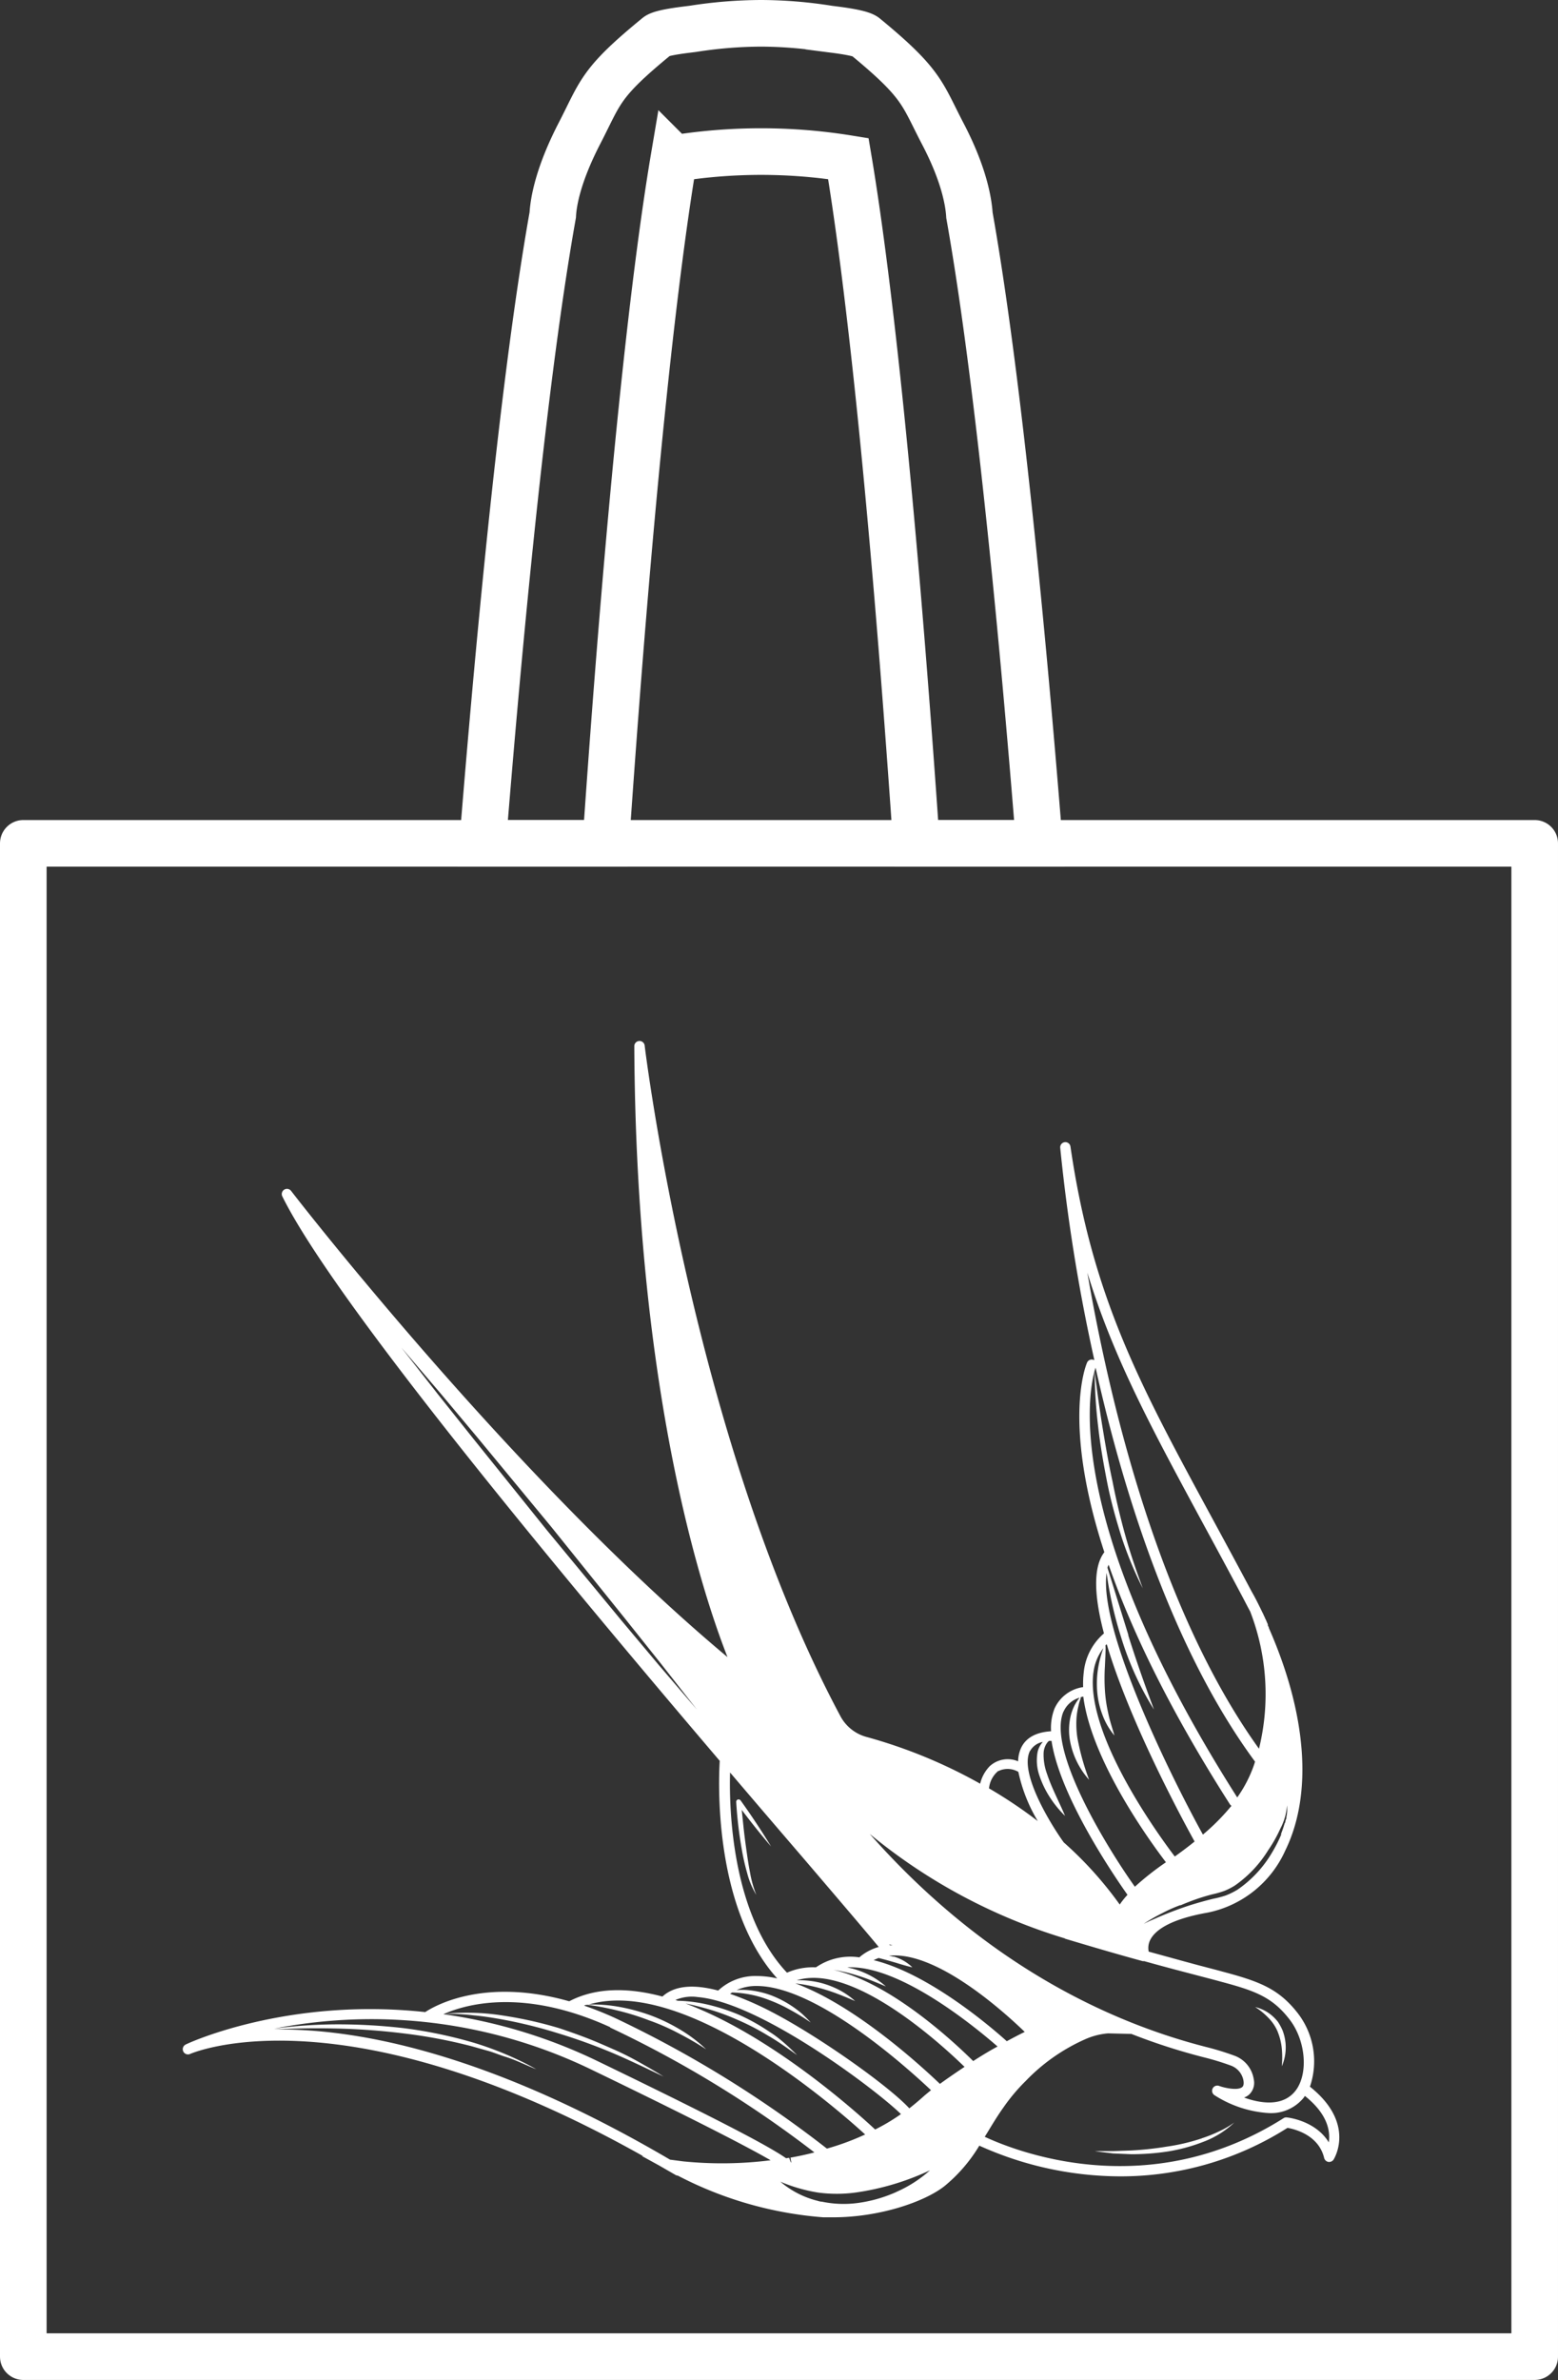
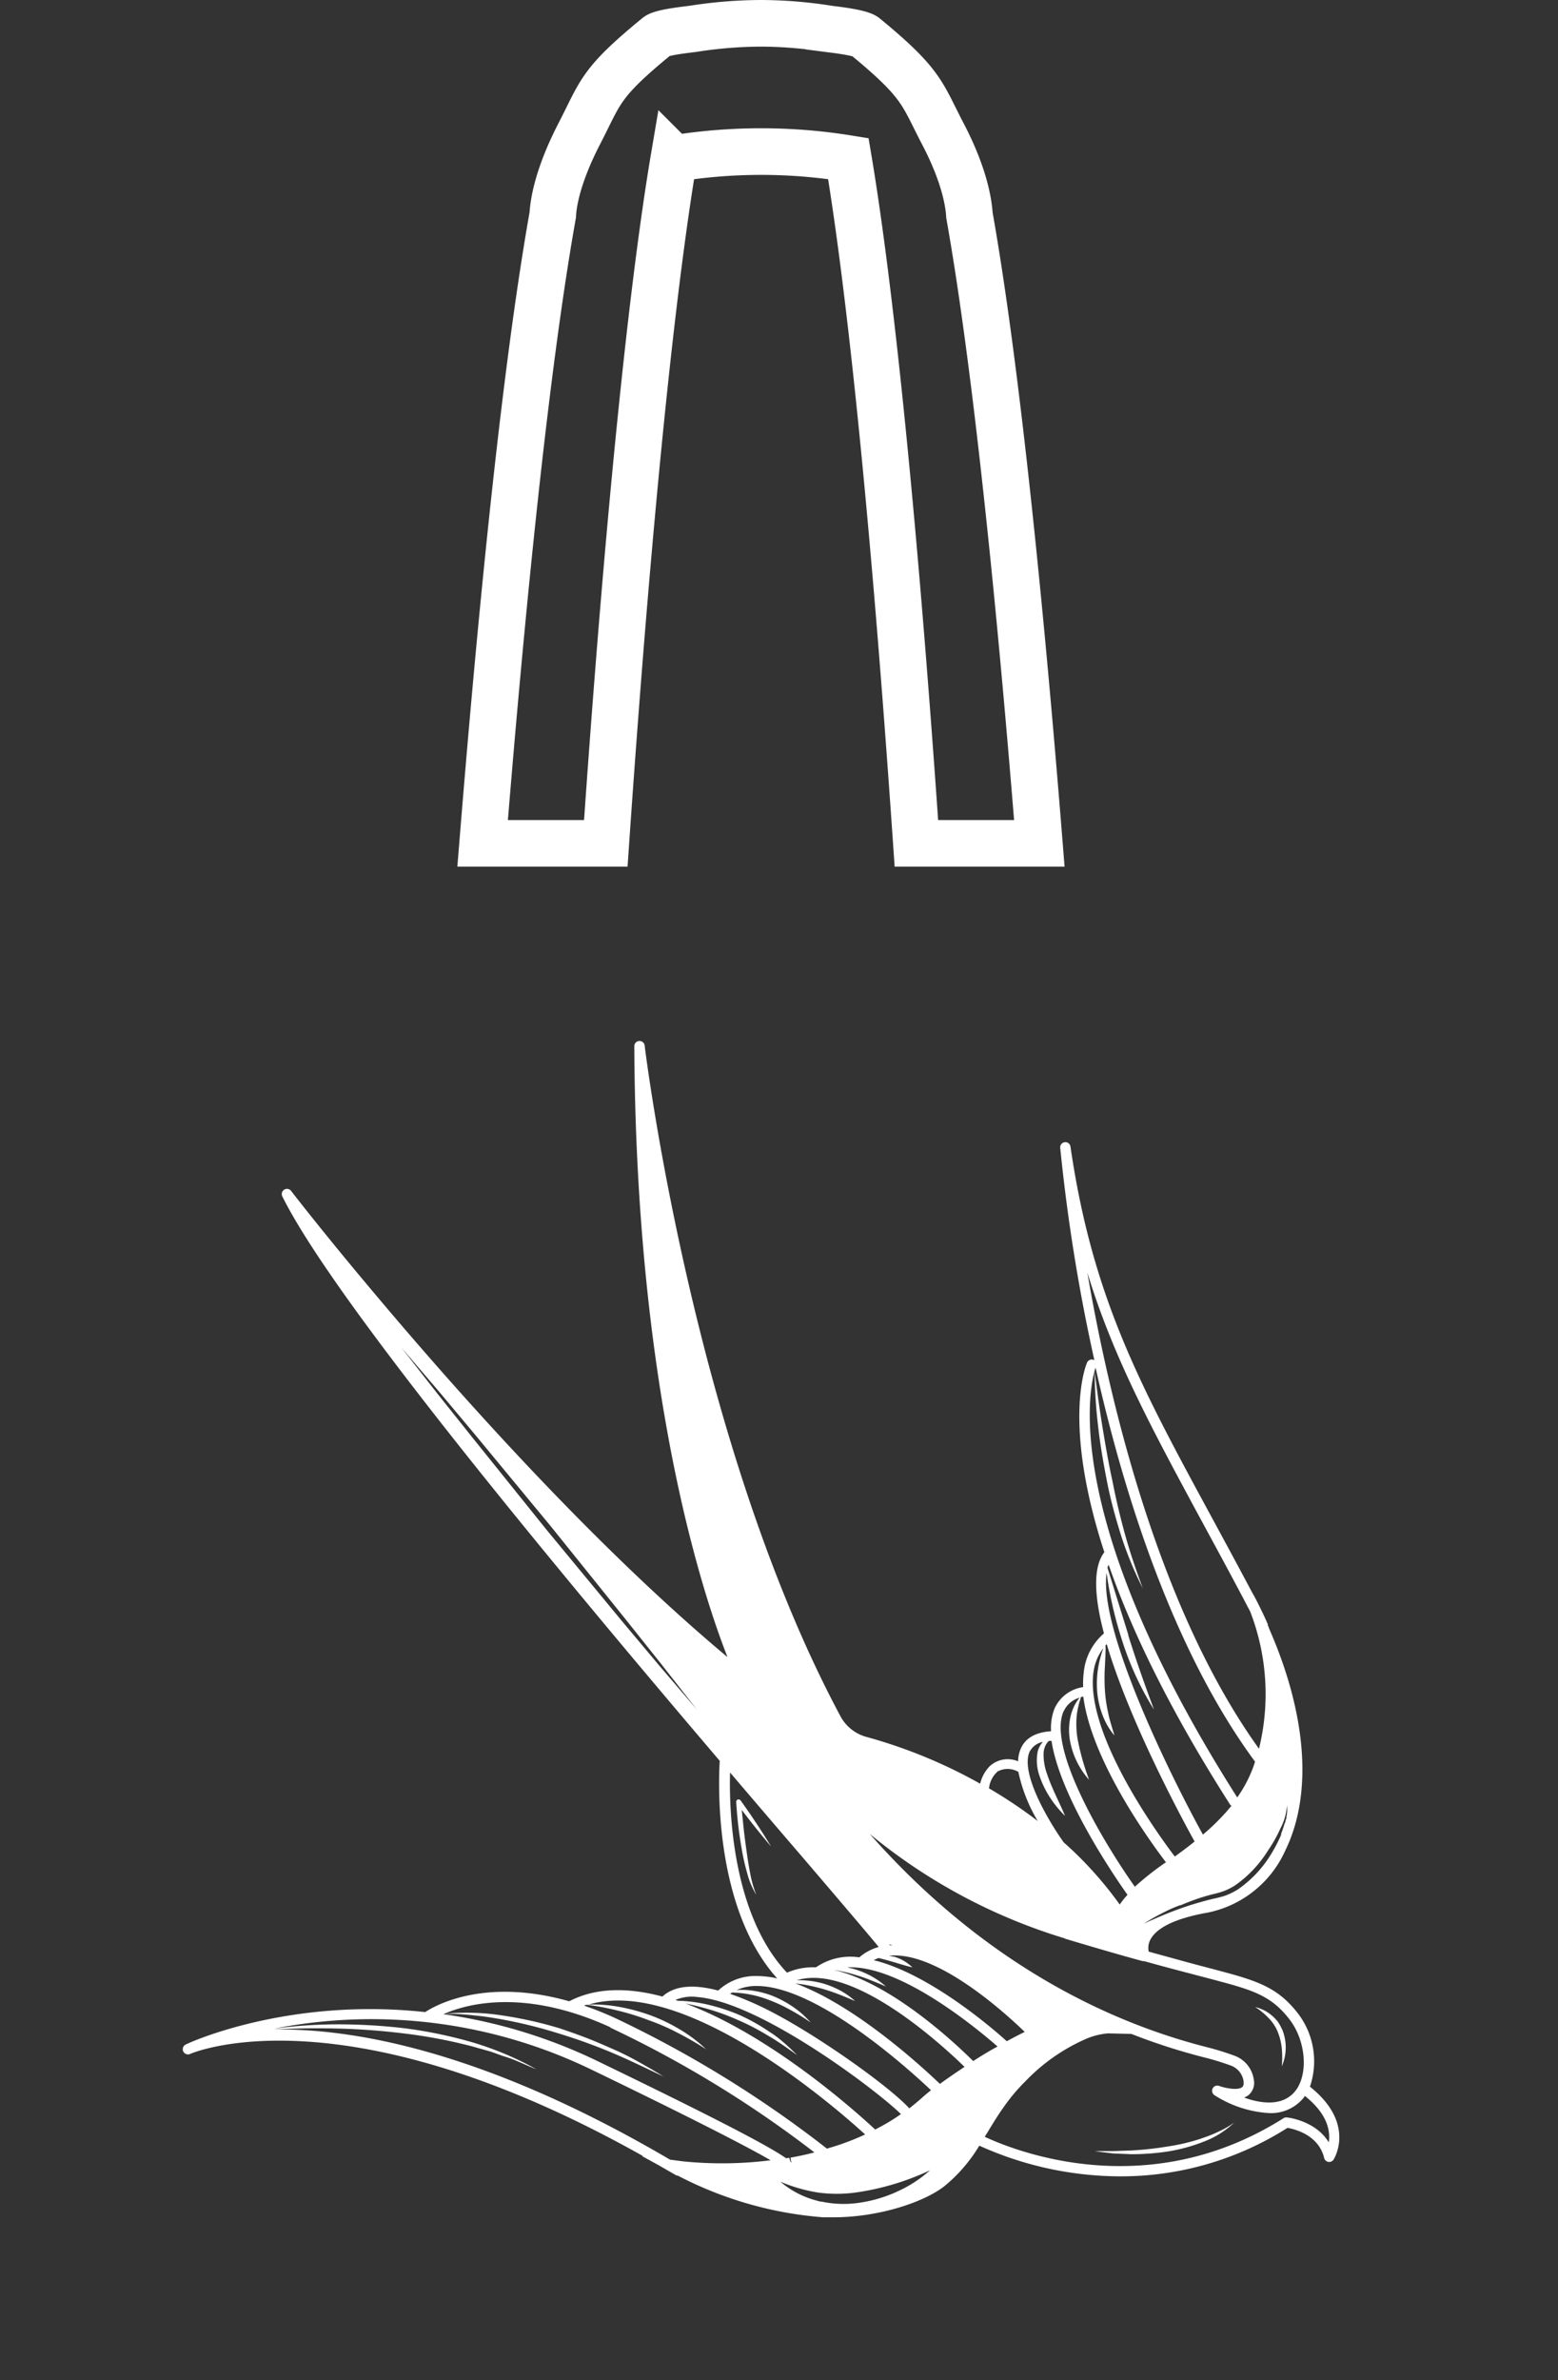
<svg xmlns="http://www.w3.org/2000/svg" viewBox="0 0 200.6 306.28">
  <rect x="0" y="0" width="200.6" height="306.28" fill="#333333" stroke="none" />
  <defs>
    <style>.cls-1{fill:#fff;}.cls-2,.cls-3{fill:none;stroke:#fff;stroke-width:6px;}.cls-2{stroke-miterlimit:10;}.cls-3{stroke-linecap:round;stroke-linejoin:round;}</style>
  </defs>
  <g data-name="Calque 2" id="Calque_2">
    <g data-name="Calque 1" id="Calque_1-2">
-       <path class="cls-1" d="M168.66,268.53h0a10.13,10.13,0,0,0-1.56-9.45c-2.46-3.16-4.94-4.09-9.63-5.34-.79-.22-1.66-.44-2.6-.69l-.54-.14-1.92-.52-4.51-1.24a2.31,2.31,0,0,1,.21-1.53c.56-1.1,2.3-2.6,7.38-3.49a14,14,0,0,0,10-8c3.55-7.26,2.77-17.51-2.11-28.61,0-.12-.09-.23-.14-.34l0-.06a.36.36,0,0,0,0-.09c-.07-.16-.14-.31-.2-.46s-.07-.16-.11-.23-.05-.12-.07-.17-.12-.24-.17-.36-.1-.22-.15-.31l-.26-.54-.11-.22,0,0c-.31-.63-.63-1.26-1-1.9-1.84-3.46-3.57-6.65-5.2-9.66-9.22-17-15.31-28.23-18.14-47.61a.66.66,0,0,0-1.32.15,231.64,231.64,0,0,0,4.39,27.29h0l-.07,0a.65.65,0,0,0-.87.35c-.2.45-3.16,7.89,2.23,24.39h0c-1.54,2-1.25,5.91-.05,10.45a7.55,7.55,0,0,0-2.6,5,12,12,0,0,0-.08,1.91,4.77,4.77,0,0,0-3.68,2.75,6.83,6.83,0,0,0-.45,2.93c-1.89.12-3.18.8-3.82,2.06a4.26,4.26,0,0,0-.42,1.81,3.43,3.43,0,0,0-3.65.62,4.84,4.84,0,0,0-1.24,2.26,64.94,64.94,0,0,0-14.57-6,5.4,5.4,0,0,1-3.4-2.65C89.25,185.45,83.05,135,83,134.52a.67.67,0,0,0-1.33.08c.21,44.79,8.91,70.82,12,78.65C75.78,198.31,57.65,177.76,47,165l-.84-1c-5.34-6.42-8.59-10.63-8.69-10.76a.67.67,0,0,0-1.13.7C43,167.44,72,202.33,92.67,226.6c-.15,2.41-.86,18.82,7.4,28a12,12,0,0,0-2.6-.31h0a7,7,0,0,0-5,1.87c-3.27-.87-5.67-.61-7.18.77-4.31-1.15-8.49-1.22-12,.61-11-3.12-17.4.63-18.54,1.39C36.91,257,24.06,263,23.88,263.12a.67.67,0,0,0,.57,1.21c.2-.09,19.63-8.62,58.34,13.13h0l-.13,0,2.22,1.22L87,279.9a.74.74,0,0,0,.28.08h0A48.49,48.49,0,0,0,106,285.34l1.27,0c6,0,11.77-2,14.32-4a20,20,0,0,0,4.5-5.22,44.29,44.29,0,0,0,18.15,3.95,40,40,0,0,0,21.53-6.24c.87.15,4,.88,4.72,3.87a.69.69,0,0,0,.53.51.7.7,0,0,0,.68-.29C171.73,277.87,174.66,273.3,168.66,268.53ZM84.84,214.29,80,208.52l-9.59-11.61L61,185.21l-4.69-5.88-4.64-5.93,4.89,5.72,4.83,5.77,9.59,11.6L80.4,208.2l4.69,5.88L89.73,220Zm78.45,23.8a17.56,17.56,0,0,0,1.56-2.77v0a7.49,7.49,0,0,0,.86-3,4.71,4.71,0,0,1-.08,1.5c0,.12,0,.23-.08.35a1.21,1.21,0,0,1-.05.18c0,.09,0,.18-.09.27-.13.47-.29.92-.46,1.36l0,.08,0,.06a18.48,18.48,0,0,1-1.18,2.3,14.94,14.94,0,0,1-4.44,4.76,9.49,9.49,0,0,1-1.5.74,12.94,12.94,0,0,1-1.59.42c-1,.24-2.06.54-3.08.86a47.56,47.56,0,0,0-4.68,1.81l0,0c-.41.17-.82.36-1.23.56a24.23,24.23,0,0,1,2.43-1.39c.73-.38,1.48-.72,2.25-1a.29.29,0,0,1,.1,0c.33-.15.66-.28,1-.41a25.73,25.73,0,0,1,3.09-1,12.22,12.22,0,0,0,1.51-.43,8.41,8.41,0,0,0,1.37-.7A15.31,15.31,0,0,0,163.29,238.09Zm-18-27.67-2.69-8.65c0-.14.09-.27.14-.41,2.84,8.15,7.64,18.35,15.63,30.85a.51.51,0,0,0,.19.17h0a27.93,27.93,0,0,1-3.68,3.71h0c-4.29-7.77-13.43-26.41-12.4-33.68a49.2,49.2,0,0,0,1.87,8.29,38.85,38.85,0,0,0,4.23,9.3C147.39,216.8,146.27,213.64,145.26,210.42ZM140,163.77c3.37,11,8.3,20.08,14.74,32,1.63,3,3.36,6.19,5.19,9.64.34.64.66,1.27,1,1.9a.1.1,0,0,1,0,0,.31.31,0,0,1,.05.1,29.45,29.45,0,0,1,1.12,17.63C149.27,207.19,142.92,180.7,140,163.77ZM141.06,176c3.65,16.34,10,36.42,20.53,50.7h0c-.08.29-.18.57-.29.86a16.75,16.75,0,0,1-2,3.75h0C135.93,194.55,140.45,177.79,141.06,176Zm-.28,39.28a6.4,6.4,0,0,1,1.28-3.18c-.09.26-.19.53-.26.8a13,13,0,0,0-.37,1.52,12.59,12.59,0,0,0-.17,3.13,10.88,10.88,0,0,0,.67,3.09,9,9,0,0,0,1.56,2.7c-.29-1-.62-1.95-.81-2.93a18.14,18.14,0,0,1-.42-2.93,24.63,24.63,0,0,1,0-3l.07-1.51c0-.4.05-.81,0-1.23l.17-.15c3,10.13,9.84,22.74,11.31,25.39h0c-.79.64-1.64,1.28-2.55,1.93C149.21,236.21,139.74,223.24,140.78,215.23Zm-3.85,5a3.21,3.21,0,0,1,2.08-1.81l0,0-.23.29c-.14.2-.27.42-.39.63a6.4,6.4,0,0,0-.53,1.4,8,8,0,0,0-.13,3,10.26,10.26,0,0,0,2.5,5.25,31,31,0,0,1-1.51-5.4,11.72,11.72,0,0,1-.1-2.71,9,9,0,0,1,.23-1.36,5.23,5.23,0,0,1,.18-.68l.11-.34,0-.14a3.38,3.38,0,0,1,.34-.08c1.06,8.32,8.7,18.79,10.64,21.32h0l0,0a36.28,36.28,0,0,0-4,3.15h0C142.47,237.67,134.81,225.18,136.93,220.25Zm-4.31,5.06a2.4,2.4,0,0,1,1.65-1.18,2.93,2.93,0,0,0-.67,1.28,6,6,0,0,0,.26,3.15,12.33,12.33,0,0,0,1.35,2.75,13.52,13.52,0,0,0,1.92,2.34c-.78-1.86-1.72-3.58-2.32-5.4a7.14,7.14,0,0,1-.44-2.71,2.44,2.44,0,0,1,.41-1.23,1.67,1.67,0,0,1,.28-.31l.33,0c1.07,7.18,8.14,17.5,9.78,19.81h0a10.32,10.32,0,0,0-1,1.25,47.94,47.94,0,0,0-7.21-8h0C135.15,234.57,131.21,228.07,132.62,225.31Zm-4.08,2.58a2.72,2.72,0,0,1,2.58.1,20.56,20.56,0,0,0,2.5,6.33,59.89,59.89,0,0,0-6.28-4.21A3.35,3.35,0,0,1,128.54,227.89Zm8.57,21.56c4,1.2,7.24,2.14,10,2.89a.41.41,0,0,0,.19,0c2.89.81,5.22,1.41,7.2,1.93.95.25,1.81.47,2.6.69,4.49,1.19,6.7,2,8.92,4.87,1.93,2.47,2.39,6.28,1.18,8.57a4,4,0,0,1-.53.78c-1.32,1.53-3.57,1.76-6.49.72a2.29,2.29,0,0,0,.59-.33,2.06,2.06,0,0,0,.66-2,3.85,3.85,0,0,0-2.52-3.07,35.47,35.47,0,0,0-3.62-1.11c-11.74-3-28.09-10.18-43.31-27.42A72.39,72.39,0,0,0,137.11,249.45Zm-22.06,2.33a5.61,5.61,0,0,0-.59-.13c6.07-.65,14.68,7.1,17.48,9.8-.73.36-1.47.74-2.2,1.14l-.11.06h0c-2.22-2-10.14-8.72-17.14-10.43a6.18,6.18,0,0,1,.64-.28c.59.15,1.16.3,1.73.47.86.24,1.69.53,2.61.73A5.67,5.67,0,0,0,115.05,251.78Zm-.58-1.6.46.11-.37,0h0A.42.42,0,0,0,114.47,250.18ZM94,228.1c3.61,4.24,6.94,8.12,9.8,11.45,4.39,5.14,8,9.37,9.34,11a6.5,6.5,0,0,0-2.41,1.26.27.27,0,0,0-.07.08,7.81,7.81,0,0,0-5.6,1.28l-.11,0a8.24,8.24,0,0,0-3.62.69C94.24,246.36,93.86,232.82,94,228.1ZM89.85,257C98,257.7,113,269.09,116,272.06a25.33,25.33,0,0,1-3.2,1.92l-.12.06h0c-2.65-2.47-13.53-12.16-24.41-16.21.78.15,1.55.34,2.32.55a29.09,29.09,0,0,1,4.26,1.5,30.58,30.58,0,0,1,4,2.06c1.32.75,2.54,1.65,3.79,2.53-.54-.53-1.09-1.07-1.67-1.57s-1.2-1-1.84-1.39a25,25,0,0,0-4-2.24,25.26,25.26,0,0,0-4.4-1.39,19.45,19.45,0,0,0-3.48-.41l-.28-.1A5.36,5.36,0,0,1,89.85,257Zm-14.14,1a36.67,36.67,0,0,1,3.92.76,31.94,31.94,0,0,1,3.93,1.23,27.42,27.42,0,0,1,3.77,1.65,40.28,40.28,0,0,1,3.59,2.08,18.81,18.81,0,0,0-3.34-2.53,22.82,22.82,0,0,0-3.79-1.83,24.59,24.59,0,0,0-4.06-1.1,19.08,19.08,0,0,0-3.92-.3C88,254.35,107,270.67,111.39,274.68a32.78,32.78,0,0,1-4.51,1.7l-.41.12a145.51,145.51,0,0,0-27.35-16.84c-1.36-.62-2.66-1.13-3.91-1.56C75.37,258,75.54,258,75.71,258Zm2.85,2.92a143.35,143.35,0,0,1,26.3,16.07h0c-1,.26-2,.48-3.08.67l.11.65h0l-.09-.09h0l-.19-.54-.4.06h0c-2-1.41-7.75-4.51-24.19-12.46a67,67,0,0,0-19.93-6.08C60.22,257.81,67.63,255.89,78.56,260.87ZM99.22,278h0a50,50,0,0,1-11.28.14l-1.67-.22h0c-24-14.08-40.94-16.92-51-16.74,2.63-.16,5.27-.2,7.9-.14a86.94,86.94,0,0,1,8.84.64,66,66,0,0,1,8.7,1.64l2.13.6c.71.2,1.39.49,2.1.72,1.42.42,2.73,1.11,4.12,1.65a40.59,40.59,0,0,0-8.21-3.46A58.21,58.21,0,0,0,52,261a73.8,73.8,0,0,0-8.91-.49,63,63,0,0,0-7.78.55,65,65,0,0,1,41.08,5.39c14.36,6.94,20.32,10.1,22.8,11.53Zm16.15,4.1-.4.17h0a17.9,17.9,0,0,1-4.63,1.24,13.66,13.66,0,0,1-4.51-.18c-.25,0-.5-.1-.75-.16a11.75,11.75,0,0,1-4.6-2.41,21.07,21.07,0,0,0,4.82,1.39,18.13,18.13,0,0,0,4.88,0,33.53,33.53,0,0,0,9.56-2.86A16.14,16.14,0,0,1,115.37,282.09Zm3.71-12.47c-.66.6-1.34,1.17-2,1.69-2.6-2.84-11.62-9.26-17.82-12.46A40.2,40.2,0,0,0,94,256.58l.26-.17a14.3,14.3,0,0,1,4.85,1,19.52,19.52,0,0,1,2.7,1.27c.88.48,1.72,1,2.58,1.59-.35-.38-.71-.73-1.09-1.09a13.59,13.59,0,0,0-4-2.4,11.67,11.67,0,0,0-3-.68,8.9,8.9,0,0,0-1.46,0,6.11,6.11,0,0,1,2.57-.53h0c7.74,0,19.45,10.57,22.46,13.41Zm5.08-3.63c-1.33.88-2.41,1.64-3.14,2.17h0c-2.3-2.2-10.91-10.12-18.62-12.93l.85.11a23,23,0,0,1,4.6,1.24c.75.28,1.49.6,2.25.92a9.85,9.85,0,0,0-2-1.4,11.56,11.56,0,0,0-2.31-.91,11.23,11.23,0,0,0-3.21-.36c7.21-2.24,18.61,8.22,21.62,11.15Zm1.15-.76h0c-2.25-2.24-10.59-10.1-18-11.74h0a21,21,0,0,1,2.23.47c.76.22,1.53.45,2.27.74s1.49.6,2.25.92a10.2,10.2,0,0,0-2-1.39,11,11,0,0,0-2.31-.91l-.66-.15c6.67-.37,16.38,7.59,19.35,10.18h0C127.38,263.93,126.35,264.56,125.31,265.23Zm45.78,10.46c-1.69-2.79-5.22-3.2-5.4-3.21a.61.61,0,0,0-.42.09c-17.2,10.88-34,4.48-38.48,2.4l.36-.58c.65-1.07,1.31-2.17,2.1-3.27a23.72,23.72,0,0,1,2.82-3.34,24.2,24.2,0,0,1,7.6-5.34,9,9,0,0,1,3-.78l3,.07a79.11,79.11,0,0,0,9.29,3,32.89,32.89,0,0,1,3.48,1.06,2.52,2.52,0,0,1,1.67,2c.08.58-.12.74-.18.79-.53.43-2.09.16-3-.17a.67.67,0,0,0-.55,1.21,14.61,14.61,0,0,0,7.05,2.3,5.42,5.42,0,0,0,4.28-1.81,2.32,2.32,0,0,0,.3-.4C171,272.1,171.29,274.31,171.09,275.69Zm-16.35-.52a25.7,25.7,0,0,1-4.49,1.06,41.91,41.91,0,0,1-4.61.5l-2.33.08c-.78,0-1.56,0-2.34,0,.77.12,1.55.2,2.33.3l2.35.1a30.89,30.89,0,0,0,4.7-.35,22.08,22.08,0,0,0,4.57-1.24,11.69,11.69,0,0,0,4-2.49,11.52,11.52,0,0,1-2,1.16A17.15,17.15,0,0,1,154.74,275.17Zm-59.4-43.5a.32.32,0,0,0-.26-.12.31.31,0,0,0-.29.32h0a52.38,52.38,0,0,0,.72,6.12,27.89,27.89,0,0,0,.68,3,10.49,10.49,0,0,0,1.19,2.85,14.26,14.26,0,0,1-.82-2.94c-.2-1-.34-2-.48-3s-.27-2-.37-3l-.21-2c1.21,1.6,2.47,3.18,3.78,4.71Q97.41,234.55,95.34,231.67Zm-9.86,35.58c-1-.65-2.12-1.28-3.2-1.89s-2.2-1.17-3.34-1.67-2.27-1-3.44-1.45S73.16,261.39,72,261a52.19,52.19,0,0,0-7.29-1.63,29.52,29.52,0,0,0-7.45-.22,28.48,28.48,0,0,1,3.7.2c1.23.11,2.45.3,3.66.52a60.67,60.67,0,0,1,7.18,1.77,72.08,72.08,0,0,1,7,2.52C81,265.09,83.24,266.18,85.48,267.25Zm57.75-76.68c-.51-2.33-.91-4.68-1.29-7s-.7-4.73-1-7.1a63.76,63.76,0,0,0,.46,7.17c.27,2.38.69,4.75,1.15,7.1s1.11,4.67,1.84,7a47,47,0,0,0,2.75,6.65c-.83-2.25-1.61-4.5-2.25-6.8S143.68,192.91,143.23,190.57Zm21.3,70.94a7.64,7.64,0,0,1,.51,2.12,12.27,12.27,0,0,1,0,2.27,6.11,6.11,0,0,0,.09-4.64,7.38,7.38,0,0,0-.58-1.07,5.33,5.33,0,0,0-.84-.87,5.2,5.2,0,0,0-2.1-1.05,9.09,9.09,0,0,1,1.74,1.43A5.6,5.6,0,0,1,164.53,261.51Z" />
+       <path class="cls-1" d="M168.66,268.53h0a10.13,10.13,0,0,0-1.56-9.45c-2.46-3.16-4.94-4.09-9.63-5.34-.79-.22-1.66-.44-2.6-.69l-.54-.14-1.92-.52-4.51-1.24a2.31,2.31,0,0,1,.21-1.53c.56-1.1,2.3-2.6,7.38-3.49a14,14,0,0,0,10-8c3.55-7.26,2.77-17.51-2.11-28.61,0-.12-.09-.23-.14-.34l0-.06a.36.36,0,0,0,0-.09c-.07-.16-.14-.31-.2-.46s-.07-.16-.11-.23-.05-.12-.07-.17-.12-.24-.17-.36-.1-.22-.15-.31l-.26-.54-.11-.22,0,0c-.31-.63-.63-1.26-1-1.9-1.84-3.46-3.57-6.65-5.2-9.66-9.22-17-15.31-28.23-18.14-47.61a.66.66,0,0,0-1.32.15,231.64,231.64,0,0,0,4.39,27.29h0l-.07,0a.65.65,0,0,0-.87.35c-.2.45-3.16,7.89,2.23,24.39h0c-1.54,2-1.25,5.91-.05,10.45a7.55,7.55,0,0,0-2.6,5,12,12,0,0,0-.08,1.91,4.77,4.77,0,0,0-3.68,2.75,6.83,6.83,0,0,0-.45,2.93c-1.89.12-3.18.8-3.82,2.06a4.26,4.26,0,0,0-.42,1.81,3.43,3.43,0,0,0-3.65.62,4.84,4.84,0,0,0-1.24,2.26,64.94,64.94,0,0,0-14.57-6,5.4,5.4,0,0,1-3.4-2.65C89.25,185.45,83.05,135,83,134.52a.67.67,0,0,0-1.33.08c.21,44.79,8.91,70.82,12,78.65C75.78,198.31,57.65,177.76,47,165l-.84-1c-5.34-6.42-8.59-10.63-8.69-10.76a.67.67,0,0,0-1.13.7C43,167.44,72,202.33,92.67,226.6c-.15,2.41-.86,18.82,7.4,28a12,12,0,0,0-2.6-.31h0a7,7,0,0,0-5,1.87c-3.27-.87-5.67-.61-7.18.77-4.31-1.15-8.49-1.22-12,.61-11-3.12-17.4.63-18.54,1.39C36.91,257,24.06,263,23.88,263.12a.67.67,0,0,0,.57,1.21c.2-.09,19.63-8.62,58.34,13.13h0l-.13,0,2.22,1.22L87,279.9a.74.74,0,0,0,.28.08h0A48.49,48.49,0,0,0,106,285.34l1.27,0c6,0,11.77-2,14.32-4a20,20,0,0,0,4.5-5.22,44.29,44.29,0,0,0,18.15,3.95,40,40,0,0,0,21.53-6.24c.87.15,4,.88,4.72,3.87a.69.69,0,0,0,.53.51.7.7,0,0,0,.68-.29C171.73,277.87,174.66,273.3,168.66,268.53ZM84.84,214.29,80,208.52l-9.59-11.61L61,185.21l-4.69-5.88-4.64-5.93,4.89,5.72,4.83,5.77,9.59,11.6L80.4,208.2l4.69,5.88L89.73,220Zm78.45,23.8a17.56,17.56,0,0,0,1.56-2.77v0a7.49,7.49,0,0,0,.86-3,4.71,4.71,0,0,1-.08,1.5c0,.12,0,.23-.08.35a1.21,1.21,0,0,1-.05.18c0,.09,0,.18-.09.27-.13.47-.29.92-.46,1.36l0,.08,0,.06a18.48,18.48,0,0,1-1.18,2.3,14.94,14.94,0,0,1-4.44,4.76,9.49,9.49,0,0,1-1.5.74,12.94,12.94,0,0,1-1.59.42c-1,.24-2.06.54-3.08.86a47.56,47.56,0,0,0-4.68,1.81l0,0c-.41.17-.82.36-1.23.56a24.23,24.23,0,0,1,2.43-1.39c.73-.38,1.48-.72,2.25-1a.29.29,0,0,1,.1,0c.33-.15.66-.28,1-.41a25.73,25.73,0,0,1,3.09-1,12.22,12.22,0,0,0,1.51-.43,8.41,8.41,0,0,0,1.37-.7A15.31,15.31,0,0,0,163.29,238.09Zm-18-27.67-2.69-8.65c0-.14.09-.27.14-.41,2.84,8.15,7.64,18.35,15.63,30.85a.51.51,0,0,0,.19.17h0a27.93,27.93,0,0,1-3.68,3.71h0c-4.29-7.77-13.43-26.41-12.4-33.68a49.2,49.2,0,0,0,1.87,8.29,38.85,38.85,0,0,0,4.23,9.3C147.39,216.8,146.27,213.64,145.26,210.42ZM140,163.77c3.37,11,8.3,20.08,14.74,32,1.63,3,3.36,6.19,5.19,9.64.34.64.66,1.27,1,1.9a.1.1,0,0,1,0,0,.31.31,0,0,1,.05.1,29.45,29.45,0,0,1,1.12,17.63C149.27,207.19,142.92,180.7,140,163.77ZM141.06,176c3.65,16.34,10,36.42,20.53,50.7h0c-.08.29-.18.57-.29.86a16.75,16.75,0,0,1-2,3.75h0C135.93,194.55,140.45,177.79,141.06,176Zm-.28,39.28a6.4,6.4,0,0,1,1.28-3.18c-.09.26-.19.53-.26.8a13,13,0,0,0-.37,1.52,12.59,12.59,0,0,0-.17,3.13,10.88,10.88,0,0,0,.67,3.09,9,9,0,0,0,1.56,2.7c-.29-1-.62-1.95-.81-2.93a18.14,18.14,0,0,1-.42-2.93,24.63,24.63,0,0,1,0-3l.07-1.51c0-.4.05-.81,0-1.23l.17-.15c3,10.13,9.84,22.74,11.31,25.39h0c-.79.64-1.64,1.28-2.55,1.93C149.21,236.21,139.74,223.24,140.78,215.23Zm-3.85,5a3.21,3.21,0,0,1,2.08-1.81l0,0-.23.29c-.14.2-.27.42-.39.63a6.4,6.4,0,0,0-.53,1.4,8,8,0,0,0-.13,3,10.26,10.26,0,0,0,2.5,5.25,31,31,0,0,1-1.51-5.4,11.72,11.72,0,0,1-.1-2.71,9,9,0,0,1,.23-1.36,5.23,5.23,0,0,1,.18-.68l.11-.34,0-.14a3.38,3.38,0,0,1,.34-.08c1.06,8.32,8.7,18.79,10.64,21.32h0l0,0a36.28,36.28,0,0,0-4,3.15h0C142.47,237.67,134.81,225.18,136.93,220.25Zm-4.31,5.06a2.4,2.4,0,0,1,1.65-1.18,2.93,2.93,0,0,0-.67,1.28,6,6,0,0,0,.26,3.15,12.33,12.33,0,0,0,1.35,2.75,13.52,13.52,0,0,0,1.92,2.34c-.78-1.86-1.72-3.58-2.32-5.4a7.14,7.14,0,0,1-.44-2.71,2.44,2.44,0,0,1,.41-1.23,1.67,1.67,0,0,1,.28-.31l.33,0c1.07,7.18,8.14,17.5,9.78,19.81h0a10.32,10.32,0,0,0-1,1.25,47.94,47.94,0,0,0-7.21-8h0C135.15,234.57,131.21,228.07,132.62,225.31Zm-4.08,2.58a2.72,2.72,0,0,1,2.58.1,20.56,20.56,0,0,0,2.5,6.33,59.89,59.89,0,0,0-6.28-4.21A3.35,3.35,0,0,1,128.54,227.89Zm8.57,21.56c4,1.2,7.24,2.14,10,2.89a.41.41,0,0,0,.19,0c2.89.81,5.22,1.41,7.2,1.93.95.25,1.81.47,2.6.69,4.49,1.19,6.7,2,8.92,4.87,1.93,2.47,2.39,6.28,1.18,8.57a4,4,0,0,1-.53.78c-1.32,1.53-3.57,1.76-6.49.72a2.29,2.29,0,0,0,.59-.33,2.06,2.06,0,0,0,.66-2,3.85,3.85,0,0,0-2.52-3.07,35.47,35.47,0,0,0-3.62-1.11c-11.74-3-28.09-10.18-43.31-27.42A72.39,72.39,0,0,0,137.11,249.45Zm-22.06,2.33a5.61,5.61,0,0,0-.59-.13c6.07-.65,14.68,7.1,17.48,9.8-.73.36-1.47.74-2.2,1.14l-.11.06h0c-2.22-2-10.14-8.72-17.14-10.43a6.18,6.18,0,0,1,.64-.28c.59.15,1.16.3,1.73.47.86.24,1.69.53,2.61.73A5.67,5.67,0,0,0,115.05,251.78Zm-.58-1.6.46.11-.37,0h0ZM94,228.1c3.61,4.24,6.94,8.12,9.8,11.45,4.39,5.14,8,9.37,9.34,11a6.5,6.5,0,0,0-2.41,1.26.27.27,0,0,0-.07.08,7.81,7.81,0,0,0-5.6,1.28l-.11,0a8.24,8.24,0,0,0-3.62.69C94.24,246.36,93.86,232.82,94,228.1ZM89.85,257C98,257.7,113,269.09,116,272.06a25.33,25.33,0,0,1-3.2,1.92l-.12.06h0c-2.65-2.47-13.53-12.16-24.41-16.21.78.15,1.55.34,2.32.55a29.09,29.09,0,0,1,4.26,1.5,30.58,30.58,0,0,1,4,2.06c1.32.75,2.54,1.65,3.79,2.53-.54-.53-1.09-1.07-1.67-1.57s-1.2-1-1.84-1.39a25,25,0,0,0-4-2.24,25.26,25.26,0,0,0-4.4-1.39,19.45,19.45,0,0,0-3.48-.41l-.28-.1A5.36,5.36,0,0,1,89.85,257Zm-14.14,1a36.67,36.67,0,0,1,3.92.76,31.94,31.94,0,0,1,3.93,1.23,27.42,27.42,0,0,1,3.77,1.65,40.28,40.28,0,0,1,3.59,2.08,18.81,18.81,0,0,0-3.34-2.53,22.82,22.82,0,0,0-3.79-1.83,24.59,24.59,0,0,0-4.06-1.1,19.08,19.08,0,0,0-3.92-.3C88,254.35,107,270.67,111.39,274.68a32.78,32.78,0,0,1-4.51,1.7l-.41.12a145.51,145.51,0,0,0-27.35-16.84c-1.36-.62-2.66-1.13-3.91-1.56C75.37,258,75.54,258,75.71,258Zm2.85,2.92a143.35,143.35,0,0,1,26.3,16.07h0c-1,.26-2,.48-3.08.67l.11.65h0l-.09-.09h0l-.19-.54-.4.06h0c-2-1.41-7.75-4.51-24.19-12.46a67,67,0,0,0-19.93-6.08C60.22,257.81,67.63,255.89,78.56,260.87ZM99.22,278h0a50,50,0,0,1-11.28.14l-1.67-.22h0c-24-14.08-40.94-16.92-51-16.74,2.63-.16,5.27-.2,7.9-.14a86.94,86.94,0,0,1,8.84.64,66,66,0,0,1,8.7,1.64l2.13.6c.71.2,1.39.49,2.1.72,1.42.42,2.73,1.11,4.12,1.65a40.59,40.59,0,0,0-8.21-3.46A58.21,58.21,0,0,0,52,261a73.8,73.8,0,0,0-8.91-.49,63,63,0,0,0-7.78.55,65,65,0,0,1,41.08,5.39c14.36,6.94,20.32,10.1,22.8,11.53Zm16.15,4.1-.4.17h0a17.9,17.9,0,0,1-4.63,1.24,13.66,13.66,0,0,1-4.51-.18c-.25,0-.5-.1-.75-.16a11.75,11.75,0,0,1-4.6-2.41,21.07,21.07,0,0,0,4.82,1.39,18.13,18.13,0,0,0,4.88,0,33.53,33.53,0,0,0,9.56-2.86A16.14,16.14,0,0,1,115.37,282.09Zm3.71-12.47c-.66.6-1.34,1.17-2,1.69-2.6-2.84-11.62-9.26-17.82-12.46A40.2,40.2,0,0,0,94,256.58l.26-.17a14.3,14.3,0,0,1,4.85,1,19.52,19.52,0,0,1,2.7,1.27c.88.48,1.72,1,2.58,1.59-.35-.38-.71-.73-1.09-1.09a13.59,13.59,0,0,0-4-2.4,11.67,11.67,0,0,0-3-.68,8.9,8.9,0,0,0-1.46,0,6.11,6.11,0,0,1,2.57-.53h0c7.74,0,19.45,10.57,22.46,13.41Zm5.08-3.63c-1.33.88-2.41,1.64-3.14,2.17h0c-2.3-2.2-10.91-10.12-18.62-12.93l.85.11a23,23,0,0,1,4.6,1.24c.75.28,1.49.6,2.25.92a9.85,9.85,0,0,0-2-1.4,11.56,11.56,0,0,0-2.31-.91,11.23,11.23,0,0,0-3.21-.36c7.21-2.24,18.61,8.22,21.62,11.15Zm1.15-.76h0c-2.25-2.24-10.59-10.1-18-11.74h0a21,21,0,0,1,2.23.47c.76.22,1.53.45,2.27.74s1.49.6,2.25.92a10.2,10.2,0,0,0-2-1.39,11,11,0,0,0-2.31-.91l-.66-.15c6.67-.37,16.38,7.59,19.35,10.18h0C127.38,263.93,126.35,264.56,125.31,265.23Zm45.78,10.46c-1.69-2.79-5.22-3.2-5.4-3.21a.61.61,0,0,0-.42.09c-17.2,10.88-34,4.48-38.48,2.4l.36-.58c.65-1.07,1.31-2.17,2.1-3.27a23.72,23.72,0,0,1,2.82-3.34,24.2,24.2,0,0,1,7.6-5.34,9,9,0,0,1,3-.78l3,.07a79.11,79.11,0,0,0,9.29,3,32.89,32.89,0,0,1,3.48,1.06,2.52,2.52,0,0,1,1.67,2c.08.58-.12.74-.18.79-.53.43-2.09.16-3-.17a.67.67,0,0,0-.55,1.21,14.61,14.61,0,0,0,7.05,2.3,5.42,5.42,0,0,0,4.28-1.81,2.32,2.32,0,0,0,.3-.4C171,272.1,171.29,274.31,171.09,275.69Zm-16.35-.52a25.7,25.7,0,0,1-4.49,1.06,41.91,41.91,0,0,1-4.61.5l-2.33.08c-.78,0-1.56,0-2.34,0,.77.12,1.55.2,2.33.3l2.35.1a30.89,30.89,0,0,0,4.7-.35,22.08,22.08,0,0,0,4.57-1.24,11.69,11.69,0,0,0,4-2.49,11.52,11.52,0,0,1-2,1.16A17.15,17.15,0,0,1,154.74,275.17Zm-59.4-43.5a.32.32,0,0,0-.26-.12.31.31,0,0,0-.29.32h0a52.38,52.38,0,0,0,.72,6.12,27.89,27.89,0,0,0,.68,3,10.49,10.49,0,0,0,1.19,2.85,14.26,14.26,0,0,1-.82-2.94c-.2-1-.34-2-.48-3s-.27-2-.37-3l-.21-2c1.21,1.6,2.47,3.18,3.78,4.71Q97.41,234.55,95.34,231.67Zm-9.86,35.58c-1-.65-2.12-1.28-3.2-1.89s-2.2-1.17-3.34-1.67-2.27-1-3.44-1.45S73.16,261.39,72,261a52.19,52.19,0,0,0-7.29-1.63,29.52,29.52,0,0,0-7.45-.22,28.48,28.48,0,0,1,3.7.2c1.23.11,2.45.3,3.66.52a60.67,60.67,0,0,1,7.18,1.77,72.08,72.08,0,0,1,7,2.52C81,265.09,83.24,266.18,85.48,267.25Zm57.75-76.68c-.51-2.33-.91-4.68-1.29-7s-.7-4.73-1-7.1a63.76,63.76,0,0,0,.46,7.17c.27,2.38.69,4.75,1.15,7.1s1.11,4.67,1.84,7a47,47,0,0,0,2.75,6.65c-.83-2.25-1.61-4.5-2.25-6.8S143.68,192.91,143.23,190.57Zm21.3,70.94a7.64,7.64,0,0,1,.51,2.12,12.27,12.27,0,0,1,0,2.27,6.11,6.11,0,0,0,.09-4.64,7.38,7.38,0,0,0-.58-1.07,5.33,5.33,0,0,0-.84-.87,5.2,5.2,0,0,0-2.1-1.05,9.09,9.09,0,0,1,1.74,1.43A5.6,5.6,0,0,1,164.53,261.51Z" />
      <path class="cls-2" d="M78,108.53c3.31-48.08,6.51-74.81,8.76-88.12a70.29,70.29,0,0,1,22.47,0c2.24,13.3,5.44,39.84,8.76,88.12h15.83c-1.26-15.75-4.65-56.38-9-80.83-.1-1.65-.66-5.19-3.41-10.45s-2.58-6.43-10-12.53c-.62-.54-4-.91-4.69-1A56.23,56.23,0,0,0,98,3a57.31,57.31,0,0,0-8.77.71c-.63.09-4,.43-4.62.94a.1.1,0,0,1,0,0c-7.42,6.07-7.22,7.13-10,12.51s-3.35,8.85-3.44,10.5C67,51.07,63.72,89,62.14,108.53Z" />
-       <rect class="cls-3" height="194.74" width="194.6" x="3" y="108.53" />
    </g>
  </g>
</svg>